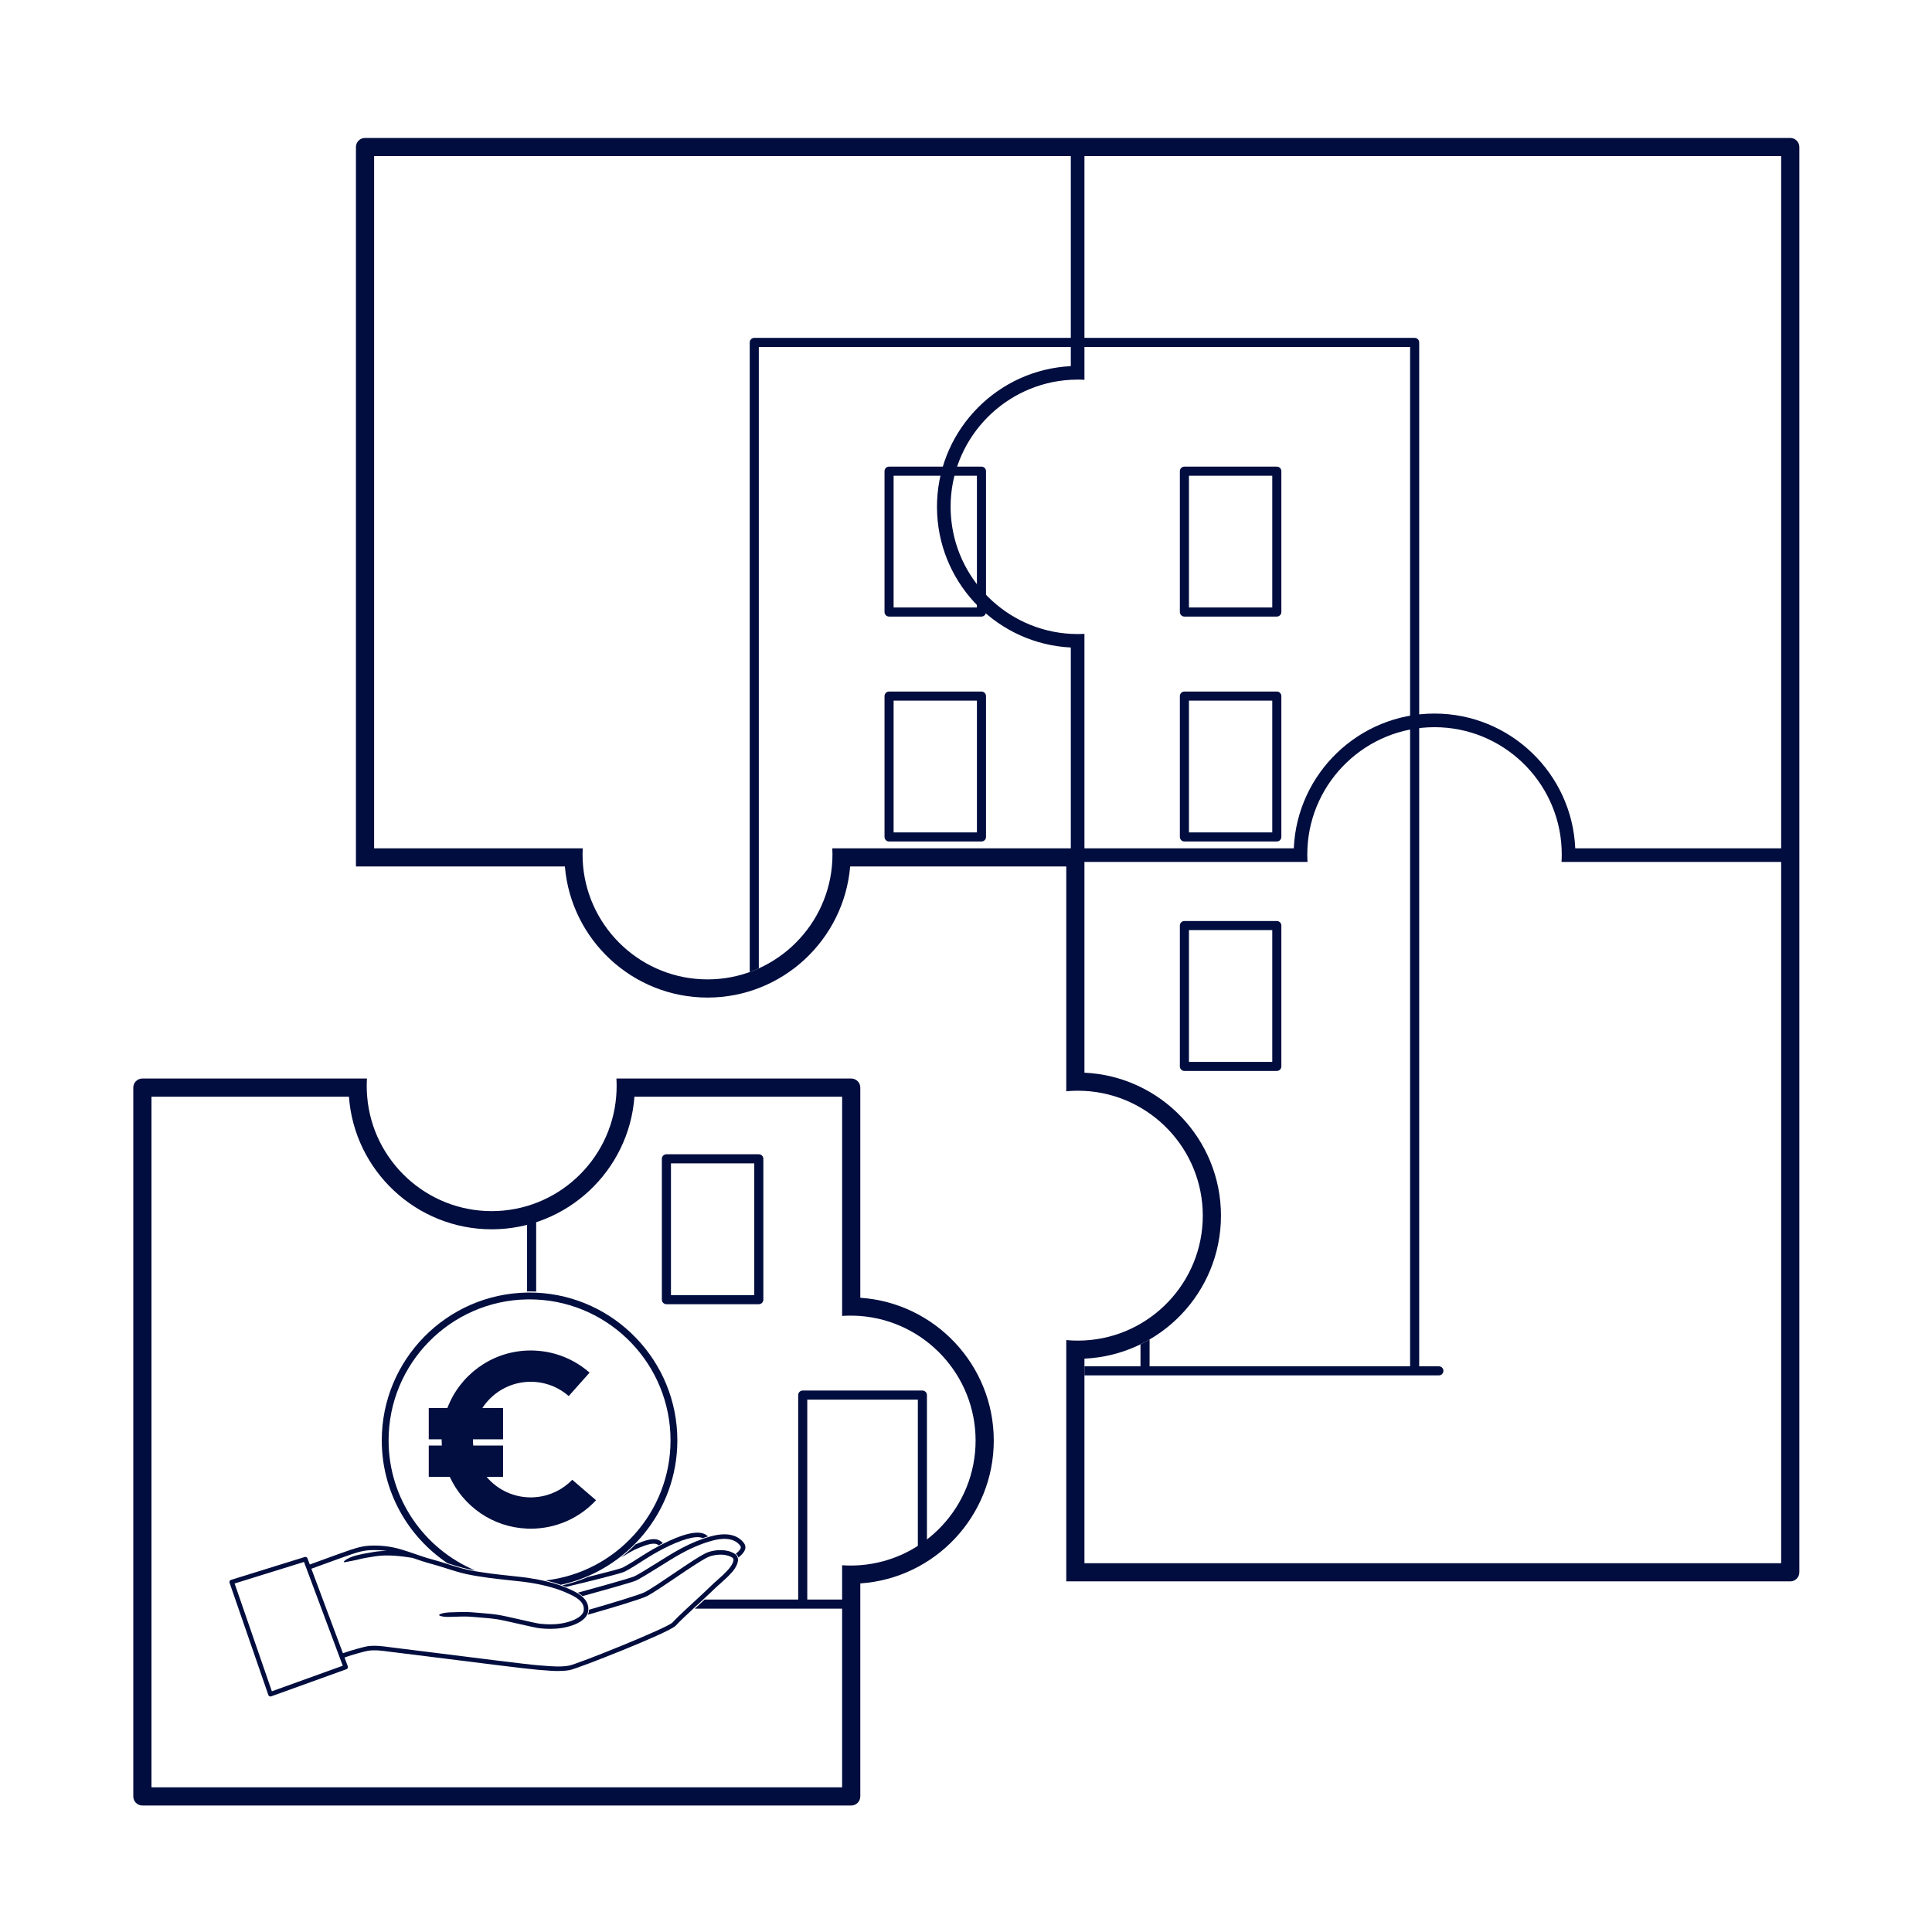
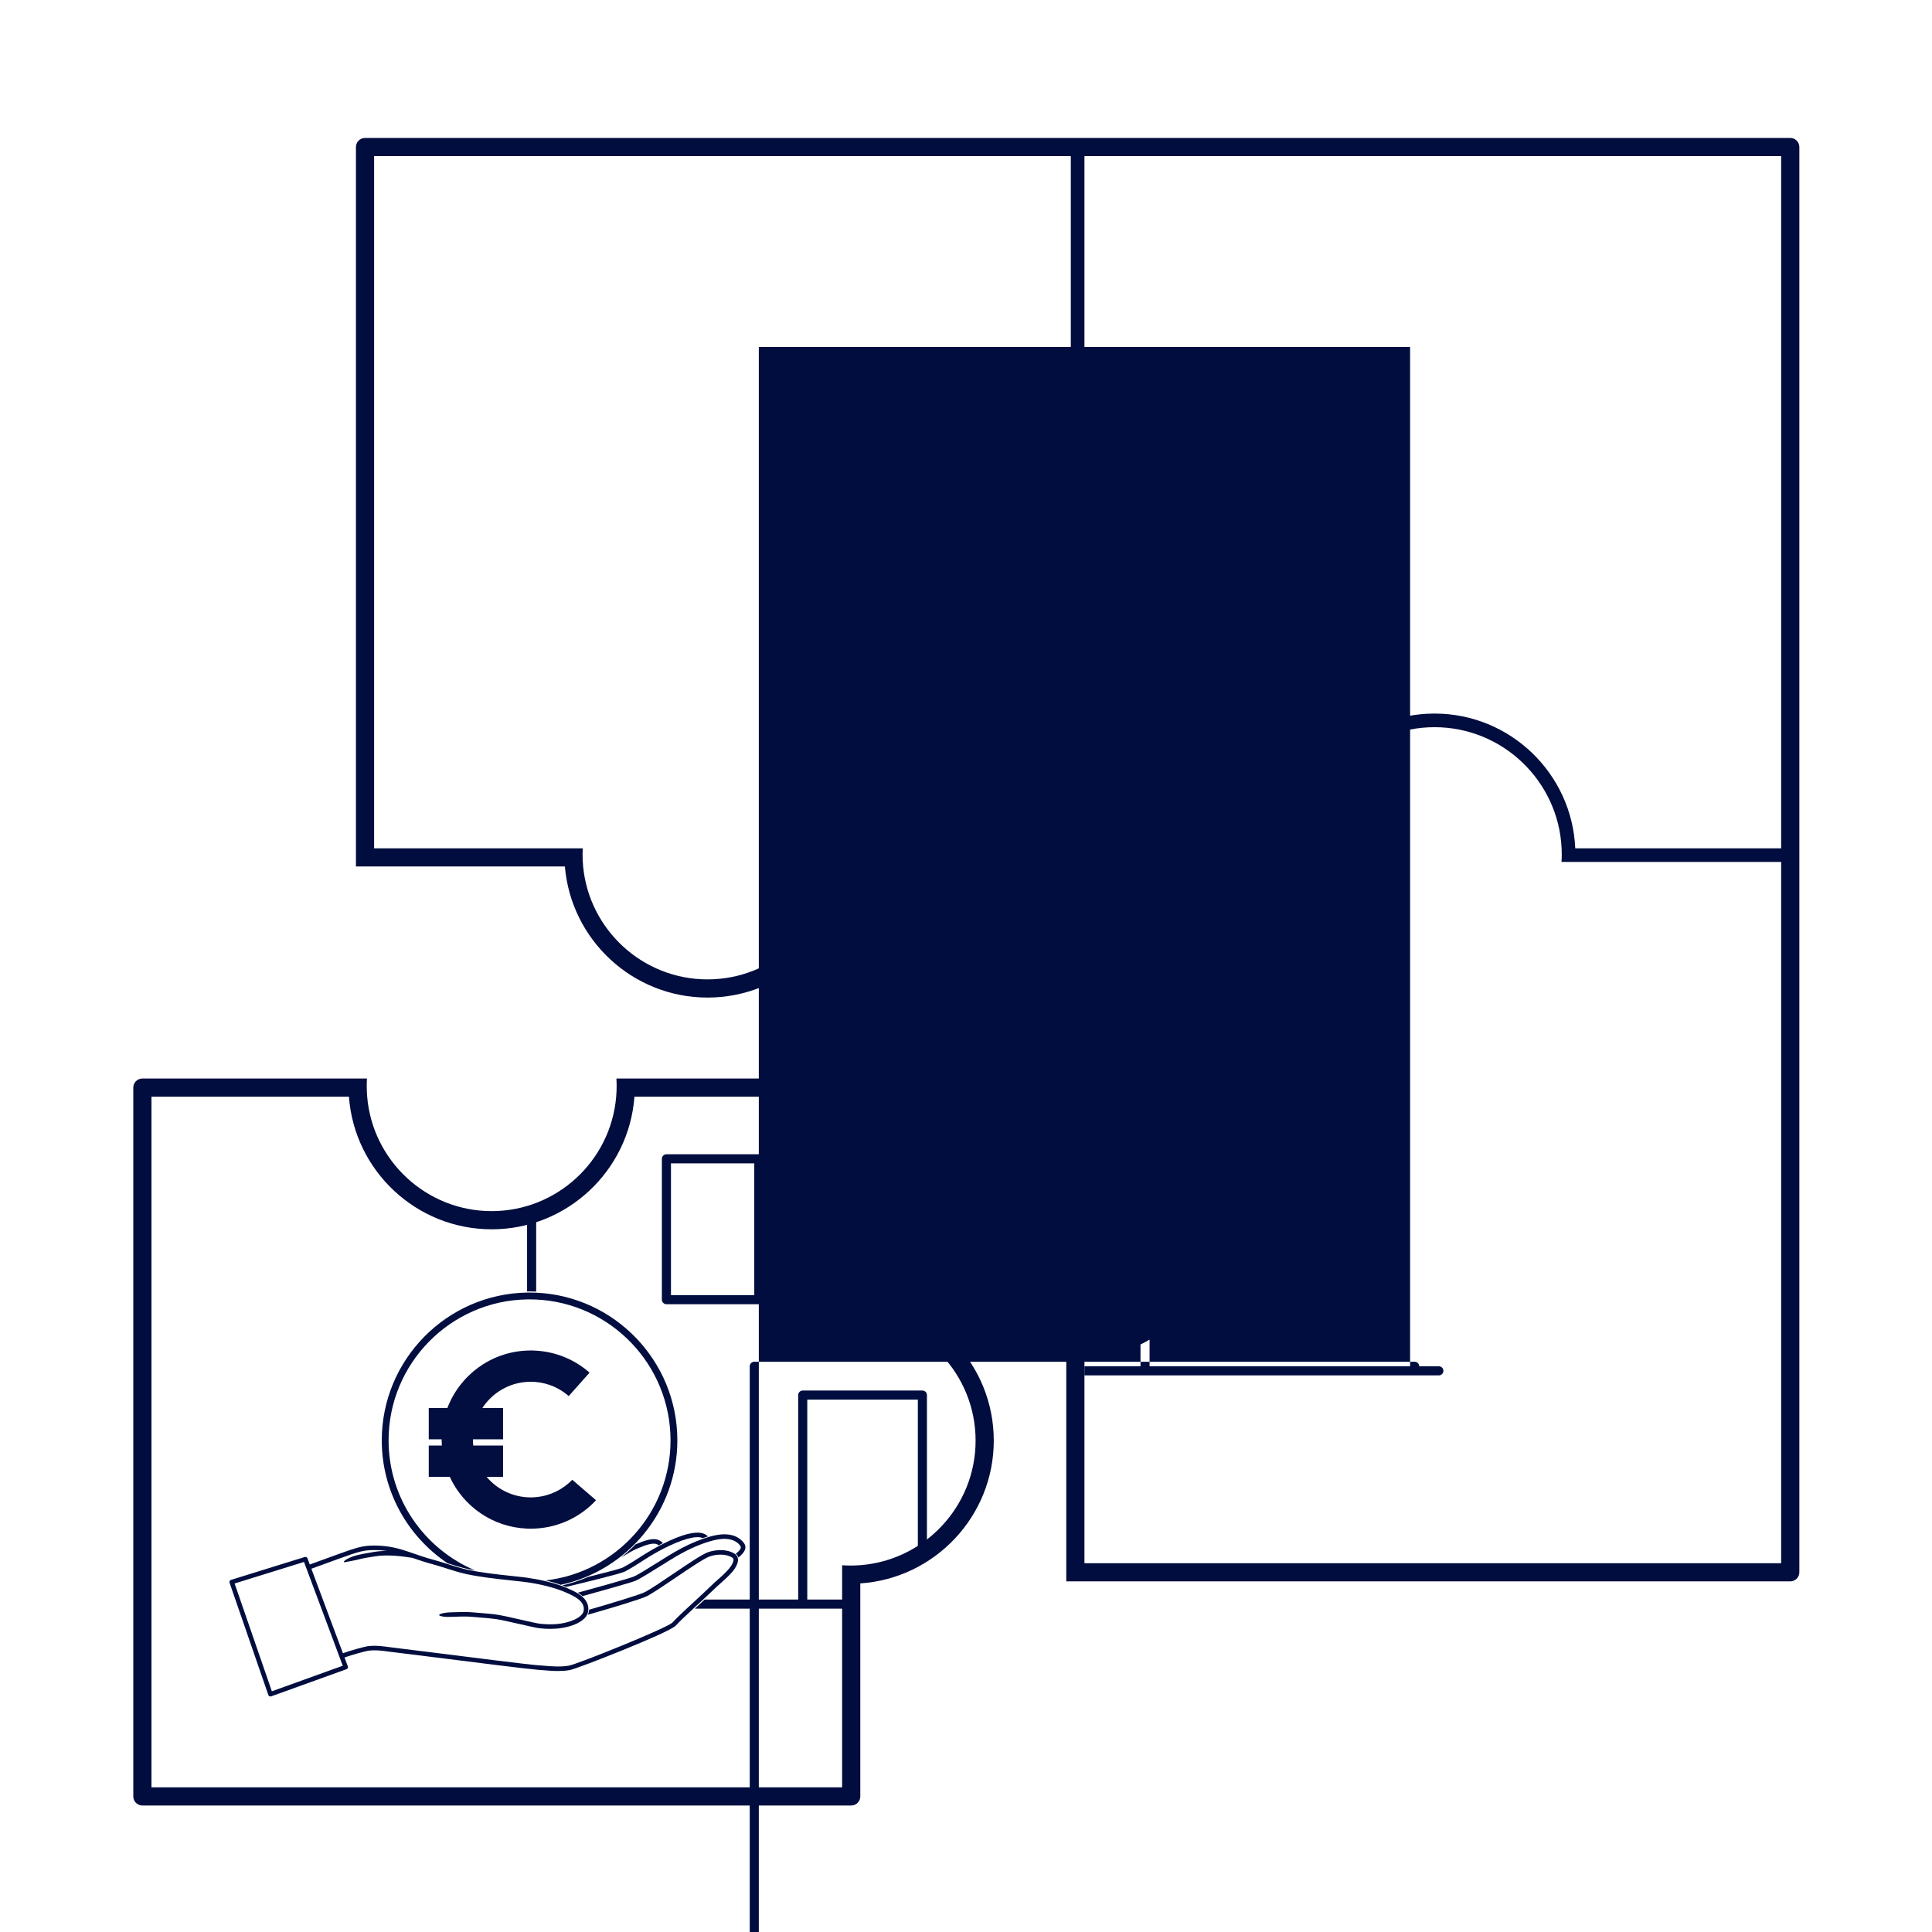
<svg xmlns="http://www.w3.org/2000/svg" version="1.1" x="0px" y="0px" width="850.39px" height="850.39px" viewBox="0 0 850.39 850.39" enable-background="new 0 0 850.39 850.39" xml:space="preserve">
  <g id="Puzzle">
    <path fill="#000D3E" d="M788,60.72H160.67c-2.21,0-4,1.79-4,4v316.67h91.97c2.71,32.27,29.83,57.7,62.78,57.7   c32.95,0,60.07-25.43,62.78-57.7h95.13v98.94c1.68-0.16,3.37-0.24,5.09-0.24c0.97,0,1.94,0.03,2.91,0.08   c28.97,1.51,52.09,25.569,52.09,54.92c0,29.35-23.12,53.41-52.09,54.92c-0.97,0.05-1.94,0.08-2.91,0.08   c-1.72,0-3.41-0.08-5.09-0.24v106.21H788c2.21,0,4-1.79,4-4V64.72C792,62.51,790.21,60.72,788,60.72z M471.33,373.39H366.35   c0.05,0.89,0.07,1.79,0.07,2.69c0,1.79-0.09,3.56-0.25,5.31c-2.68,27.85-26.22,49.7-54.75,49.7c-28.54,0-52.07-21.85-54.75-49.7   c-0.16-1.75-0.25-3.52-0.25-5.31c0-0.9,0.02-1.8,0.07-2.69h-91.82V68.72h306.66v92.44c-31.87,1.57-57.48,27.32-58.85,59.23   c-0.04,0.89-0.06,1.79-0.06,2.69c0,1.11,0.03,2.21,0.09,3.31c1.67,31.64,27.16,57.06,58.82,58.62V373.39z M784,688.06H477.33   v-90.04c33.39-1.52,60.09-29.17,60.09-62.93s-26.7-61.41-60.09-62.931v-92.77h98.189c-0.069-1.1-0.1-2.2-0.1-3.31   c0-0.9,0.021-1.8,0.061-2.69c1.409-29.63,25.96-53.31,55.939-53.31c29.98,0,54.53,23.68,55.94,53.31c0.04,0.89,0.06,1.79,0.06,2.69   c0,1.11-0.03,2.21-0.1,3.31H784V688.06z M784,373.39h-90.64c-1.41-32.94-28.66-59.31-61.94-59.31   c-33.29,0-60.53,26.37-61.939,59.31h-92.15v-94.38c-0.96,0.05-1.93,0.08-2.91,0.08c-1.04,0-2.07-0.03-3.09-0.09   c-28.35-1.55-51.15-24.28-52.81-52.61c-0.07-1.1-0.1-2.2-0.1-3.31c0-0.9,0.02-1.8,0.06-2.69c1.36-28.6,24.29-51.66,52.85-53.22   c1.02-0.06,2.05-0.09,3.09-0.09c0.98,0,1.95,0.03,2.91,0.08V68.72H784V373.39z" />
    <path fill="#000D3E" d="M378.67,571.23v-92.51c0-2.21-1.8-4-4-4H271.32c0.07,1.11,0.1,2.24,0.1,3.37c0,1.56-0.07,3.1-0.2,4.63   c-2.35,28.16-26.04,50.37-54.8,50.37c-28.77,0-52.45-22.21-54.8-50.37c-0.13-1.53-0.2-3.07-0.2-4.63c0-1.13,0.03-2.26,0.1-3.37   H62.67c-2.21,0-4,1.79-4,4v312c0,2.21,1.79,4,4,4h312c2.2,0,4-1.79,4-4V696.95c32.77-2.199,58.75-29.56,58.75-62.859   C437.42,600.78,411.44,573.42,378.67,571.23z M378.67,688.93c-1.4,0.1-2.82,0.16-4.25,0.16c-1.26,0-2.51-0.04-3.75-0.13v97.76h-304   v-304h86.92c2.38,32.58,29.65,58.37,62.83,58.37c33.18,0,60.45-25.79,62.83-58.37h91.42v96.5c1.24-0.09,2.49-0.13,3.75-0.13   c1.43,0,2.85,0.06,4.25,0.16c28.35,2.18,50.75,25.939,50.75,54.84C429.42,662.98,407.02,686.75,378.67,688.93z" />
-     <path fill="#000D3E" d="M620.67,315.01v6.11c1.32-0.26,2.65-0.47,4-0.63v-6.04C623.32,314.59,621.99,314.78,620.67,315.01z    M471.33,148.72v4h6v-4H471.33z" />
  </g>
  <g id="Prédio">
    <path fill="#000D3E" d="M562,405.39h-40.67c-1.1,0-2,0.89-2,2v62c0,1.1,0.9,2,2,2H562c1.11,0,2-0.9,2-2v-62   C564,406.28,563.11,405.39,562,405.39z M560,467.39h-36.67v-58H560V467.39z" />
    <path fill="#000D3E" d="M334,508.06h-40.67c-1.1,0-2,0.89-2,2v62c0,1.1,0.9,2,2,2H334c1.11,0,2-0.9,2-2v-62   C336,508.95,335.11,508.06,334,508.06z M332,570.06h-36.67v-58H332V570.06z" />
    <path fill="#000D3E" d="M562,304.39h-40.67c-1.1,0-2,0.89-2,2v62c0,1.1,0.9,2,2,2H562c1.11,0,2-0.9,2-2v-62   C564,305.28,563.11,304.39,562,304.39z M560,366.39h-36.67v-58H560V366.39z" />
    <path fill="#000D3E" d="M432,304.39h-40.67c-1.1,0-2,0.89-2,2v62c0,1.1,0.9,2,2,2H432c1.11,0,2-0.9,2-2v-62   C434,305.28,433.11,304.39,432,304.39z M430,366.39h-36.67v-58H430V366.39z" />
-     <path fill="#000D3E" d="M562,205.39h-40.67c-1.1,0-2,0.89-2,2v62c0,1.1,0.9,2,2,2H562c1.11,0,2-0.9,2-2v-62   C564,206.28,563.11,205.39,562,205.39z M560,267.39h-36.67v-58H560V267.39z" />
    <path fill="#000D3E" d="M432,205.39h-40.67c-1.1,0-2,0.89-2,2v62c0,1.1,0.9,2,2,2H432c1.11,0,2-0.9,2-2v-62   C434,206.28,433.11,205.39,432,205.39z M430,267.39h-36.67v-58H430V267.39z" />
-     <path fill="#000D3E" d="M633.33,601.39h-8.66V150.72c0-1.1-0.9-2-2-2H332c-1.1,0-2,0.9-2,2v277.13c1.36-0.479,2.7-1.02,4-1.61   V152.72h286.67v448.67H506v-11.81c-1.3,0.77-2.64,1.479-4,2.14v9.67h-24.67v4h156c1.11,0,2-0.9,2-2   C635.33,602.28,634.44,601.39,633.33,601.39z" />
+     <path fill="#000D3E" d="M633.33,601.39h-8.66c0-1.1-0.9-2-2-2H332c-1.1,0-2,0.9-2,2v277.13c1.36-0.479,2.7-1.02,4-1.61   V152.72h286.67v448.67H506v-11.81c-1.3,0.77-2.64,1.479-4,2.14v9.67h-24.67v4h156c1.11,0,2-0.9,2-2   C635.33,602.28,634.44,601.39,633.33,601.39z" />
    <path fill="#000D3E" d="M236,537.57v30.92c-0.96-0.04-1.93-0.06-2.91-0.06c-0.36,0-0.73,0-1.09,0.01V538.96   C233.36,538.541,234.69,538.081,236,537.57z" />
    <path fill="#000D3E" d="M408,614.06v68.7c-1.29,0.91-2.63,1.77-4,2.56v-69.26h-48.67v88h16v4h-65.5c0.73-0.68,1.47-1.36,2.2-2.04   c0.73-0.67,1.45-1.33,2.14-1.96h41.16v-90c0-1.11,0.9-2,2-2H406C407.11,612.06,408,612.95,408,614.06z" />
  </g>
  <g id="Mão">
    <path fill="#000D3E" d="M324.81,686.081c-0.01-0.101-0.03-0.19-0.06-0.29c-0.15-0.681-0.52-1.25-1.08-1.69   c-0.09-0.07-0.18-0.13-0.28-0.19c-3.44-2.189-8.18-1.85-11.46-0.8c-2.62,0.84-8.9,5.09-15.55,9.59c-4.6,3.12-9.36,6.341-12.31,7.98   c-1.05,0.59-5.11,1.93-9.79,3.38c-4.61,1.44-9.82,2.98-13.37,4c-0.59,0.17-1.13,0.33-1.62,0.47c-0.01,0.181-0.02,0.37-0.05,0.561   c-0.07,0.6-0.25,1.16-0.51,1.66c1.72-0.48,5.28-1.5,9.25-2.69c4.41-1.31,9.34-2.82,12.82-4c2.04-0.689,3.58-1.27,4.24-1.63   c3.03-1.69,7.61-4.79,12.46-8.08c6.24-4.22,12.69-8.59,15.04-9.34c2.72-0.87,6.91-1.25,9.78,0.58c0.31,0.2,0.47,0.43,0.52,0.76   c0.15,1.09-0.92,2.96-2.06,4.25c-1.75,1.99-3.29,3.34-4.91,4.771c-1.11,0.979-2.25,2-3.55,3.279c-1.52,1.5-3.57,3.391-5.76,5.41   c-0.18,0.17-0.36,0.33-0.54,0.5c-1.27,1.16-2.55,2.35-3.79,3.5c-2.4,2.24-4.63,4.37-6.23,6.1c-2.19,2.36-41.77,18.311-45.61,18.99   c-3.63,0.641-7.62,0.311-11.48-0.01c-0.74-0.06-1.47-0.12-2.19-0.17c-4.27-0.311-27.66-3.26-44.73-5.41   c-8.74-1.11-15.65-1.979-16.81-2.09c-1.21-0.12-2.42-0.29-3.6-0.45c-3.17-0.43-6.44-0.88-9.82-0.41   c-1.35,0.19-7.53,1.87-10.82,3.08l-13.89-37.2c0.13-0.05,0.27-0.1,0.42-0.149c0.91-0.33,2.17-0.79,3.53-1.29   c3.28-1.2,7.36-2.7,8.68-3.15c0.83-0.279,1.67-0.58,2.5-0.88c3.43-1.229,6.97-2.51,10.57-2.689c2.55-0.131,5.07-0.021,7.54,0.329   c-1.91,0-3.81,0.12-5.58,0.421c-2.3,0.39-6.34,0.989-9.46,2.02c-0.77,0.26-1.75,0.71-2.42,1.08c-0.48,0.27-1.66,1.04-1.51,1.35   c0.11,0.25,1.84-0.17,2.2-0.25c0.72-0.14,2.83-0.5,3.48-0.689c2.81-0.79,5.88-1.181,8.05-1.55c5.32-0.91,11.94-0.061,16.49,0.67   c0.11,0.04,0.22,0.08,0.33,0.109c2.56,0.891,5.22,1.801,7.91,2.511c2.04,0.529,4.17,1.21,6.44,1.93c3.11,0.99,6.33,2.01,9.31,2.64   c6.41,1.33,12.74,2.01,18.86,2.67c1.76,0.19,3.58,0.391,5.37,0.59c0.66,0.08,1.42,0.171,2.24,0.29c1.2,0.171,2.55,0.381,4,0.66   c4.14,0.78,9.05,2.021,13.36,3.96l0.22,0.101c1.68,0.75,3.67,1.649,5.16,2.89c1.27,1.04,2.18,2.34,2.23,4   c0.01,0.25-0.01,0.521-0.04,0.79c-0.31,2.54-3.98,4.09-5.54,4.64c-4,1.41-8.21,1.78-13.65,1.221c-1.11-0.11-4.89-0.971-8.55-1.811   c-4.01-0.91-8.15-1.85-10.14-2.149c-2.72-0.4-5.28-0.601-7.98-0.82c-1.16-0.09-2.36-0.18-3.56-0.29c-2.31-0.21-6.34-0.07-9.28,0.04   c-0.79,0.02-1.89,0.12-2.63,0.26c-0.64,0.12-2.36,0.47-2.31,0.97c0.04,0.381,1.85,0.671,2.39,0.721   c0.78,0.069,1.82,0.069,2.62,0.04c2.89-0.11,6.84-0.25,9.02-0.05c1.22,0.109,2.43,0.21,3.59,0.3c2.67,0.21,5.19,0.41,7.85,0.8   c1.91,0.29,6.02,1.22,9.99,2.13c4.05,0.92,7.55,1.72,8.78,1.84c1.64,0.17,3.18,0.26,4.66,0.26c3.64,0,6.84-0.52,9.86-1.579   c2.37-0.83,6.42-2.761,6.86-6.28c0.04-0.36,0.06-0.7,0.05-1.03c-0.02-1.58-0.58-2.89-1.45-4c-1.8-2.33-4.92-3.74-7.11-4.71   l-0.22-0.1c-4.6-2.07-9.84-3.37-14.18-4.16c-1.46-0.271-2.81-0.48-4-0.65c-0.74-0.1-1.41-0.189-2.01-0.26   c-1.8-0.21-3.62-0.4-5.39-0.59c-6.07-0.65-12.35-1.33-18.67-2.641c-2.88-0.6-6.04-1.609-9.11-2.59c-2.19-0.689-4.45-1.42-6.54-1.96   c-2.62-0.689-5.23-1.59-7.77-2.47c-0.13-0.04-0.26-0.08-0.39-0.13c0,0-0.01,0-0.02-0.01c-1.81-0.62-3.67-1.261-5.54-1.811   c-4.47-1.33-9.15-1.88-13.91-1.64c-3.89,0.2-7.57,1.52-11.14,2.8c-0.83,0.3-1.65,0.6-2.47,0.87c-1.34,0.46-5.44,1.96-8.73,3.17   c-1.48,0.54-3,1.1-3.96,1.45l-0.93-2.5c-0.01-0.05-0.02-0.101-0.04-0.15c-0.16-0.53-0.72-0.82-1.24-0.66L101.7,695.4h-0.01   c-0.01,0-0.01,0-0.02,0.01c-0.04,0.011-0.08,0.03-0.12,0.051c-0.05,0.02-0.09,0.05-0.14,0.08c-0.04,0.029-0.08,0.069-0.12,0.109   c-0.03,0.03-0.06,0.061-0.08,0.101c-0.14,0.17-0.21,0.38-0.21,0.6c0,0.04,0,0.08,0.01,0.12v0.04c0.01,0.04,0.02,0.08,0.03,0.12   c0,0.01,0,0.01,0,0.02c0,0,0.01,0,0.01,0.01c0,0,0,0.011,0,0.021l17.03,49.3l0.02,0.07c0.02,0.04,0.03,0.08,0.06,0.12   c0.05,0.1,0.11,0.189,0.2,0.27c0.07,0.07,0.15,0.13,0.24,0.181c0.14,0.06,0.29,0.1,0.44,0.1c0.09,0,0.17-0.01,0.25-0.03   c0.03-0.01,0.05-0.01,0.08-0.02l0.01-0.011l33.11-11.939c0.11-0.04,0.2-0.09,0.28-0.16c0.04-0.03,0.08-0.06,0.11-0.1   c0.04-0.03,0.07-0.07,0.1-0.11c0.05-0.09,0.09-0.17,0.12-0.27c0.01-0.011,0.01-0.021,0.01-0.03c0.03-0.09,0.04-0.18,0.04-0.271   v-0.08c-0.01-0.06-0.02-0.119-0.03-0.17c-0.01-0.029-0.02-0.06-0.03-0.08c0-0.01,0-0.01,0-0.02l-1.45-3.87   c3.17-1.17,9.31-2.82,10.39-2.97c3.12-0.44,6.11-0.03,9.27,0.41c1.2,0.159,2.44,0.33,3.69,0.449c1.13,0.11,8.02,0.98,16.75,2.08   c17.1,2.16,40.51,5.11,44.84,5.431c0.71,0.05,1.43,0.109,2.17,0.17c2.28,0.189,4.61,0.38,6.91,0.38c1.71,0,3.42-0.11,5.07-0.4   c1.94-0.34,13.74-4.87,23.55-8.859c9.69-3.94,21.58-9.011,23.18-10.74c1.91-2.05,4.75-4.72,7.7-7.45c0.73-0.68,1.47-1.36,2.2-2.04   c0.73-0.67,1.45-1.33,2.14-1.96c1.6-1.479,3.05-2.85,4.22-3.99c1.26-1.25,2.38-2.239,3.47-3.199c1.67-1.48,3.25-2.87,5.09-4.95   C322.76,691.371,325.15,688.52,324.81,686.081z M119.66,744.44l-16.39-47.45l30.54-9.479l0.85,2.29l0.34,0.89l15.87,42.5   L119.66,744.44z" />
    <path fill="#000D3E" d="M325.087,685.513c-0.02,0.017-0.043,0.036-0.063,0.053c-0.163-0.531-0.358-0.859-0.754-1.312   c-0.08-0.096-0.315-0.235-0.409-0.315c1.721-1.444,2.707-2.614,1.967-3.587c-2.917-3.846-8.393-3.305-12.475-2.172   c-5.068,1.408-9.874,3.504-15.58,6.788c-1.578,0.91-4.085,2.475-6.739,4.132c-4.736,2.959-9.638,6.021-11.425,6.735   c-2.112,0.844-17.197,5.078-23.208,6.709c-0.625-0.571-1.322-1.069-2.04-1.515c4.208-1.115,22.315-6.171,24.507-7.044   c1.625-0.648,6.666-3.797,11.11-6.576c2.67-1.667,5.194-3.241,6.802-4.168c4.676-2.694,8.775-4.61,12.9-6.015   c0.687-0.233,1.375-0.452,2.065-0.654c0.359-0.11,0.714-0.213,1.073-0.313c6.706-1.86,11.754-0.863,14.597,2.886   C329.464,681.846,326.396,684.417,325.087,685.513z" />
    <path fill="#000D3E" d="M311.6,676.28c-0.64,0.19-1.28,0.4-1.92,0.61c-0.12,0.04-0.24,0.09-0.37,0.13   c-2.94-1.41-9.84,0.83-17.11,4.55c-0.02,0.011-0.04,0.021-0.07,0.03c-2.88,1.48-5.81,3.19-8.59,4.98   c-1.86,1.21-6.22,4.04-8.61,5.199c-1.9,0.931-18.12,4.9-25.75,6.71c-0.56-0.239-1.12-0.46-1.69-0.67   c3.94-0.899,7.75-2.149,11.39-3.729h0.01c6.98-1.73,14.12-3.58,15.17-4.101c2.27-1.109,6.73-3.989,8.4-5.08   c0.82-0.529,3.84-2.449,7.69-4.5c0.6-0.319,1.21-0.64,1.84-0.949c7.07-3.57,16-6.9,19.52-3.29   C311.54,676.21,311.57,676.24,311.6,676.28z" />
    <path fill="#000D3E" d="M291.78,679.23c-0.56,0.28-1.1,0.57-1.63,0.851c-0.08,0.04-0.15,0.079-0.23,0.119   c-0.23-0.189-0.49-0.369-0.79-0.5c-1.97-0.829-5.56,0.65-7.94,1.631c-0.31,0.13-0.61,0.25-0.88,0.359   c-1.4,0.55-4.25,2.22-6.96,3.86c2.25-1.79,4.39-3.72,6.39-5.78c0.22-0.09,0.44-0.189,0.69-0.29c2.84-1.16,6.74-2.76,9.48-1.609   C290.72,678.21,291.34,678.76,291.78,679.23z" />
    <path fill="#010E3F" d="M251.89,651.34c-4.11,4.24-9.68,7.06-15.89,7.63c-0.79,0.08-1.58,0.12-2.39,0.12   c-0.54,0-1.08-0.021-1.61-0.05c-7.13-0.45-13.47-3.841-17.82-8.98h7.25v-13.78H208.3c-0.09-0.87-0.13-1.739-0.13-2.63v-0.13h13.26   v-13.78h-9.11c4.26-6.52,11.45-10.97,19.68-11.489c0.53-0.03,1.07-0.051,1.61-0.051c0.81,0,1.6,0.04,2.39,0.11   c5.46,0.51,10.42,2.76,14.33,6.18l9.17-10.31c-6.35-5.58-14.52-9.14-23.5-9.67c-0.79-0.061-1.59-0.08-2.39-0.08   c-0.54,0-1.08,0.01-1.61,0.03c-16.06,0.649-29.64,10.96-35.07,25.279h-8.21v13.78h5.67v0.13c0,0.88,0.03,1.76,0.09,2.63h-5.76   v13.78h9.26c5.99,13.01,18.91,22.17,34.02,22.771c0.53,0.029,1.07,0.04,1.61,0.04c0.8,0,1.6-0.021,2.39-0.08   c10.4-0.62,19.7-5.28,26.35-12.45L251.89,651.34z" />
    <path fill="#010E3F" d="M236,568.99c-0.96-0.04-1.93-0.06-2.91-0.06c-0.36,0-0.73,0-1.09,0.01c-35.37,0.58-63.96,29.54-63.96,65.04   c0,22.54,11.52,42.44,28.98,54.11c3.01,0.95,6.09,1.93,8.91,2.52c1.07,0.221,2.15,0.431,3.22,0.62   c-22.36-9.39-38.11-31.51-38.11-57.25c0-33.85,27.25-61.46,60.96-62.04c0.36-0.01,0.73-0.01,1.09-0.01c0.98,0,1.95,0.02,2.91,0.07   c32.86,1.52,59.14,28.739,59.14,61.979c0,31.83-24.09,58.141-54.99,61.65c2.18,0.5,4.45,1.149,6.66,1.939   c29.31-6.31,51.33-32.43,51.33-63.59C298.14,599.1,270.53,570.52,236,568.99z" />
  </g>
</svg>